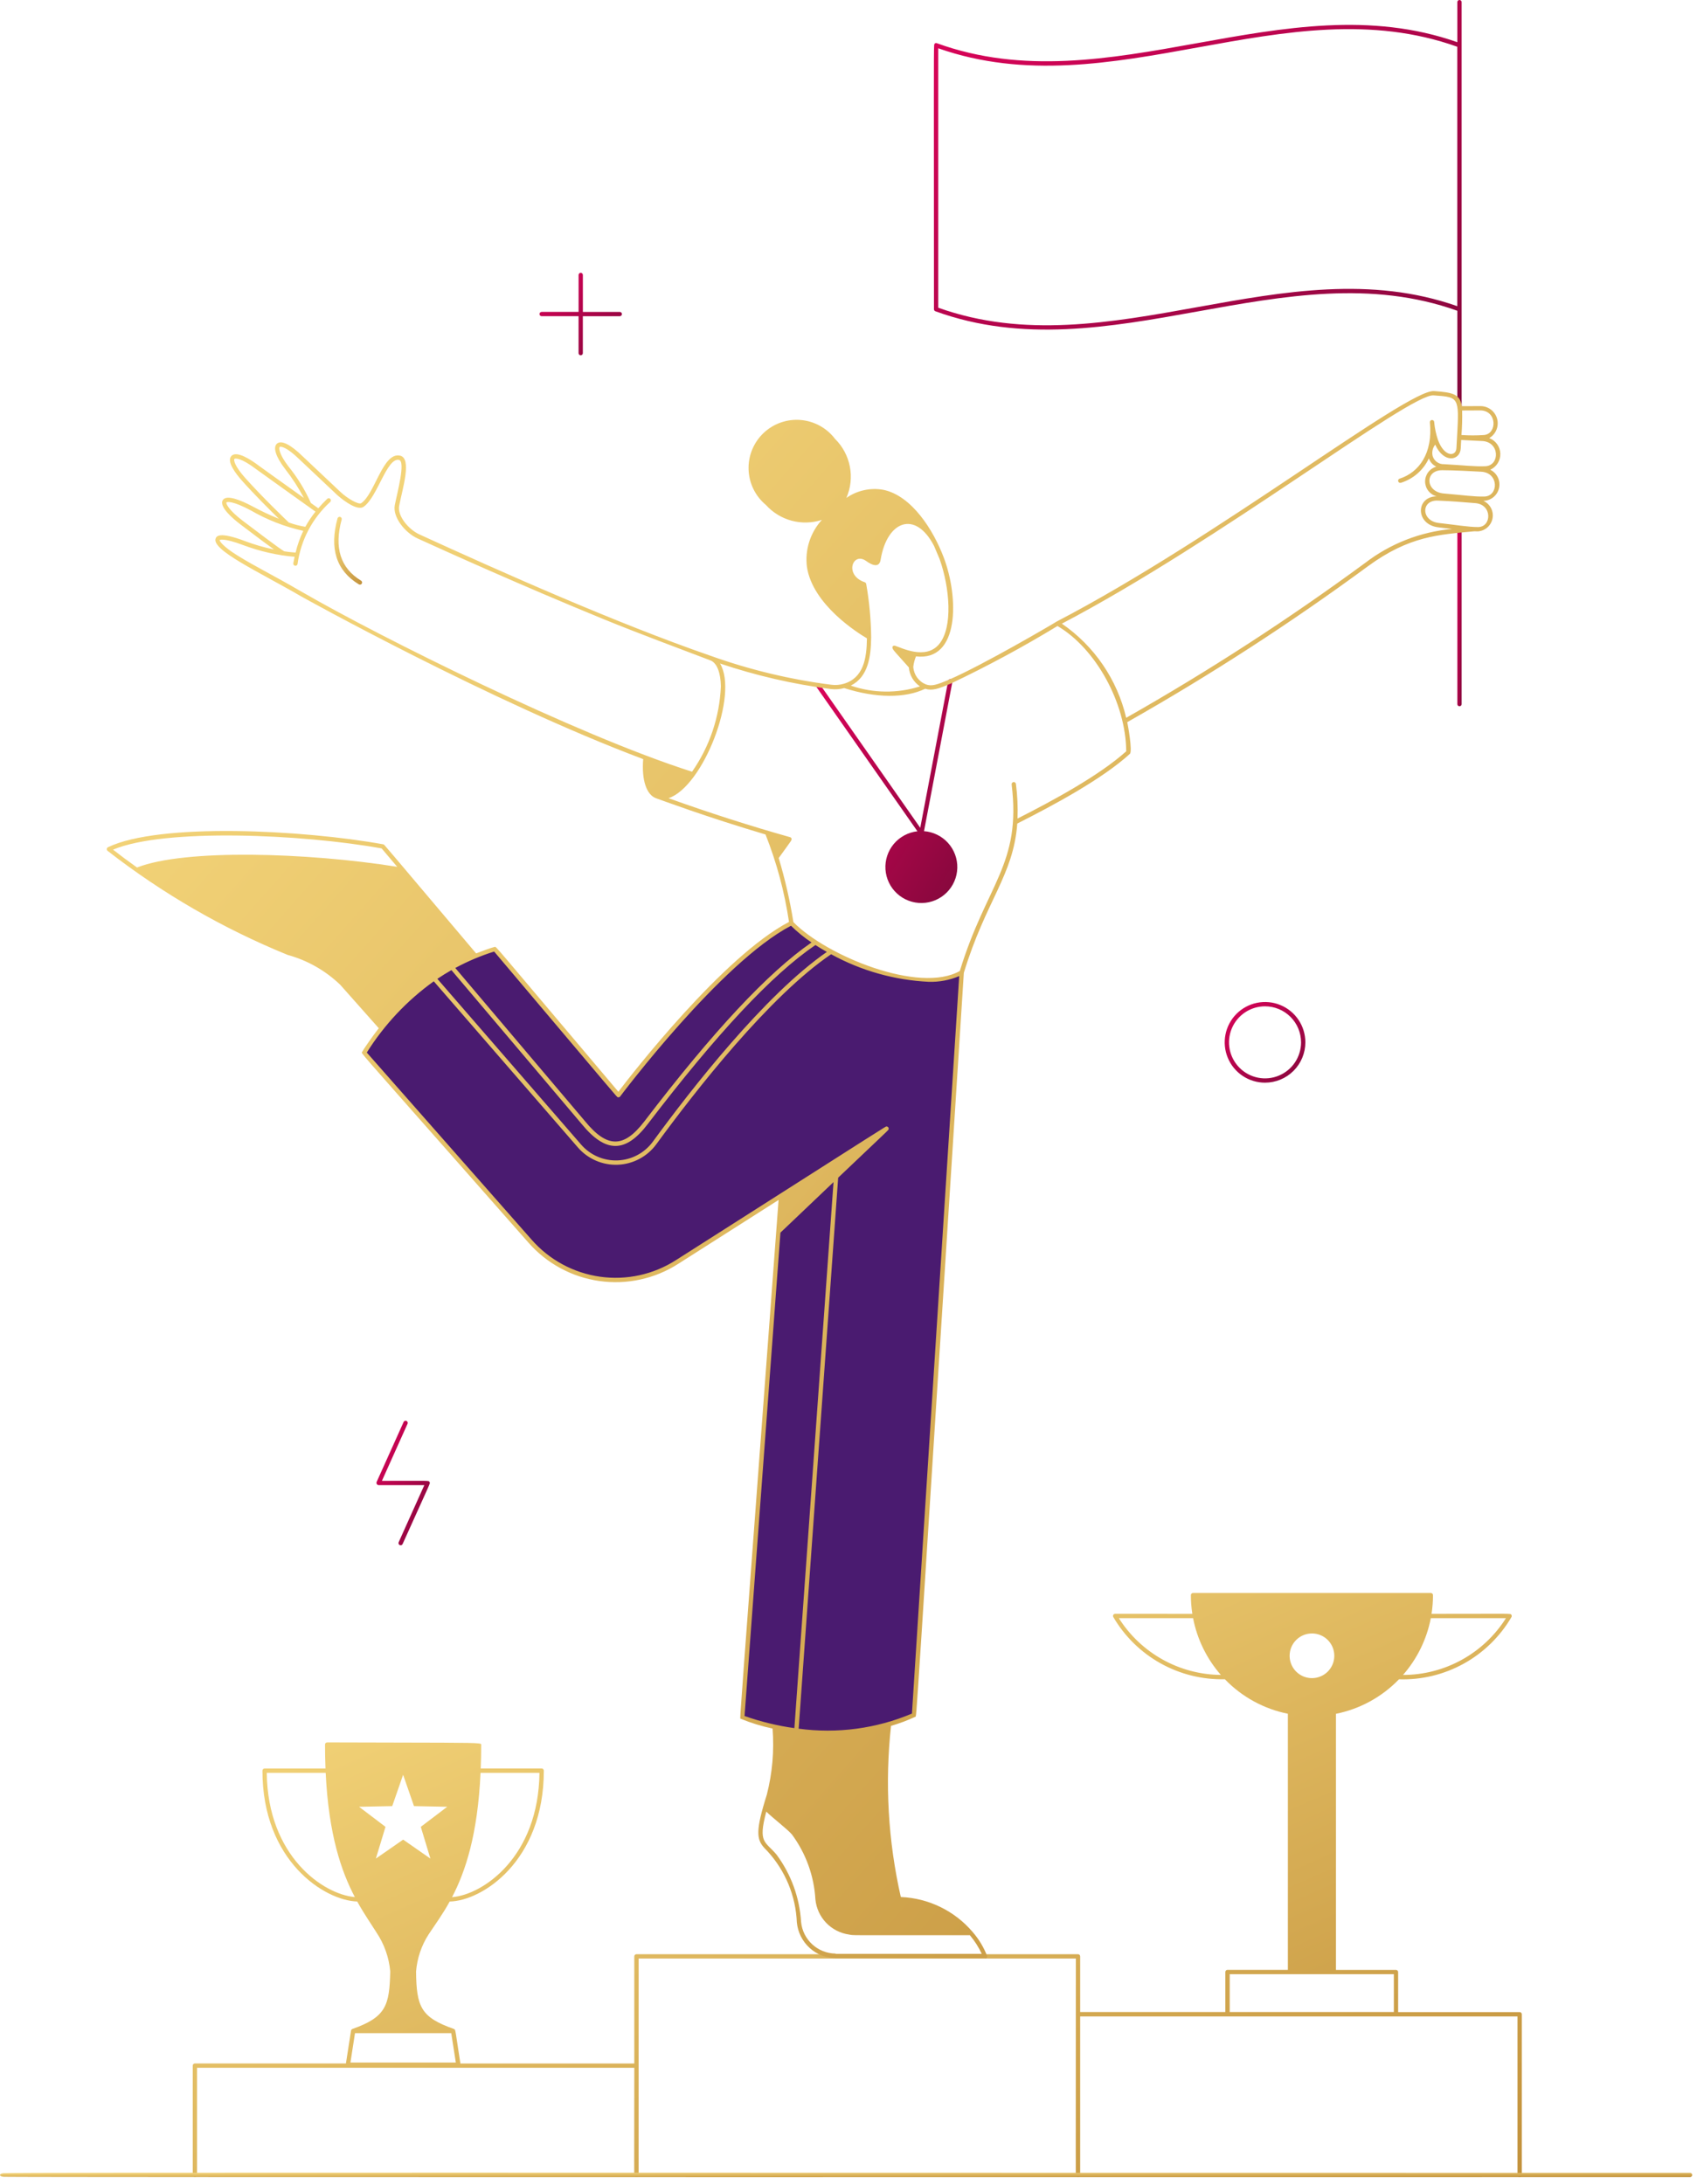
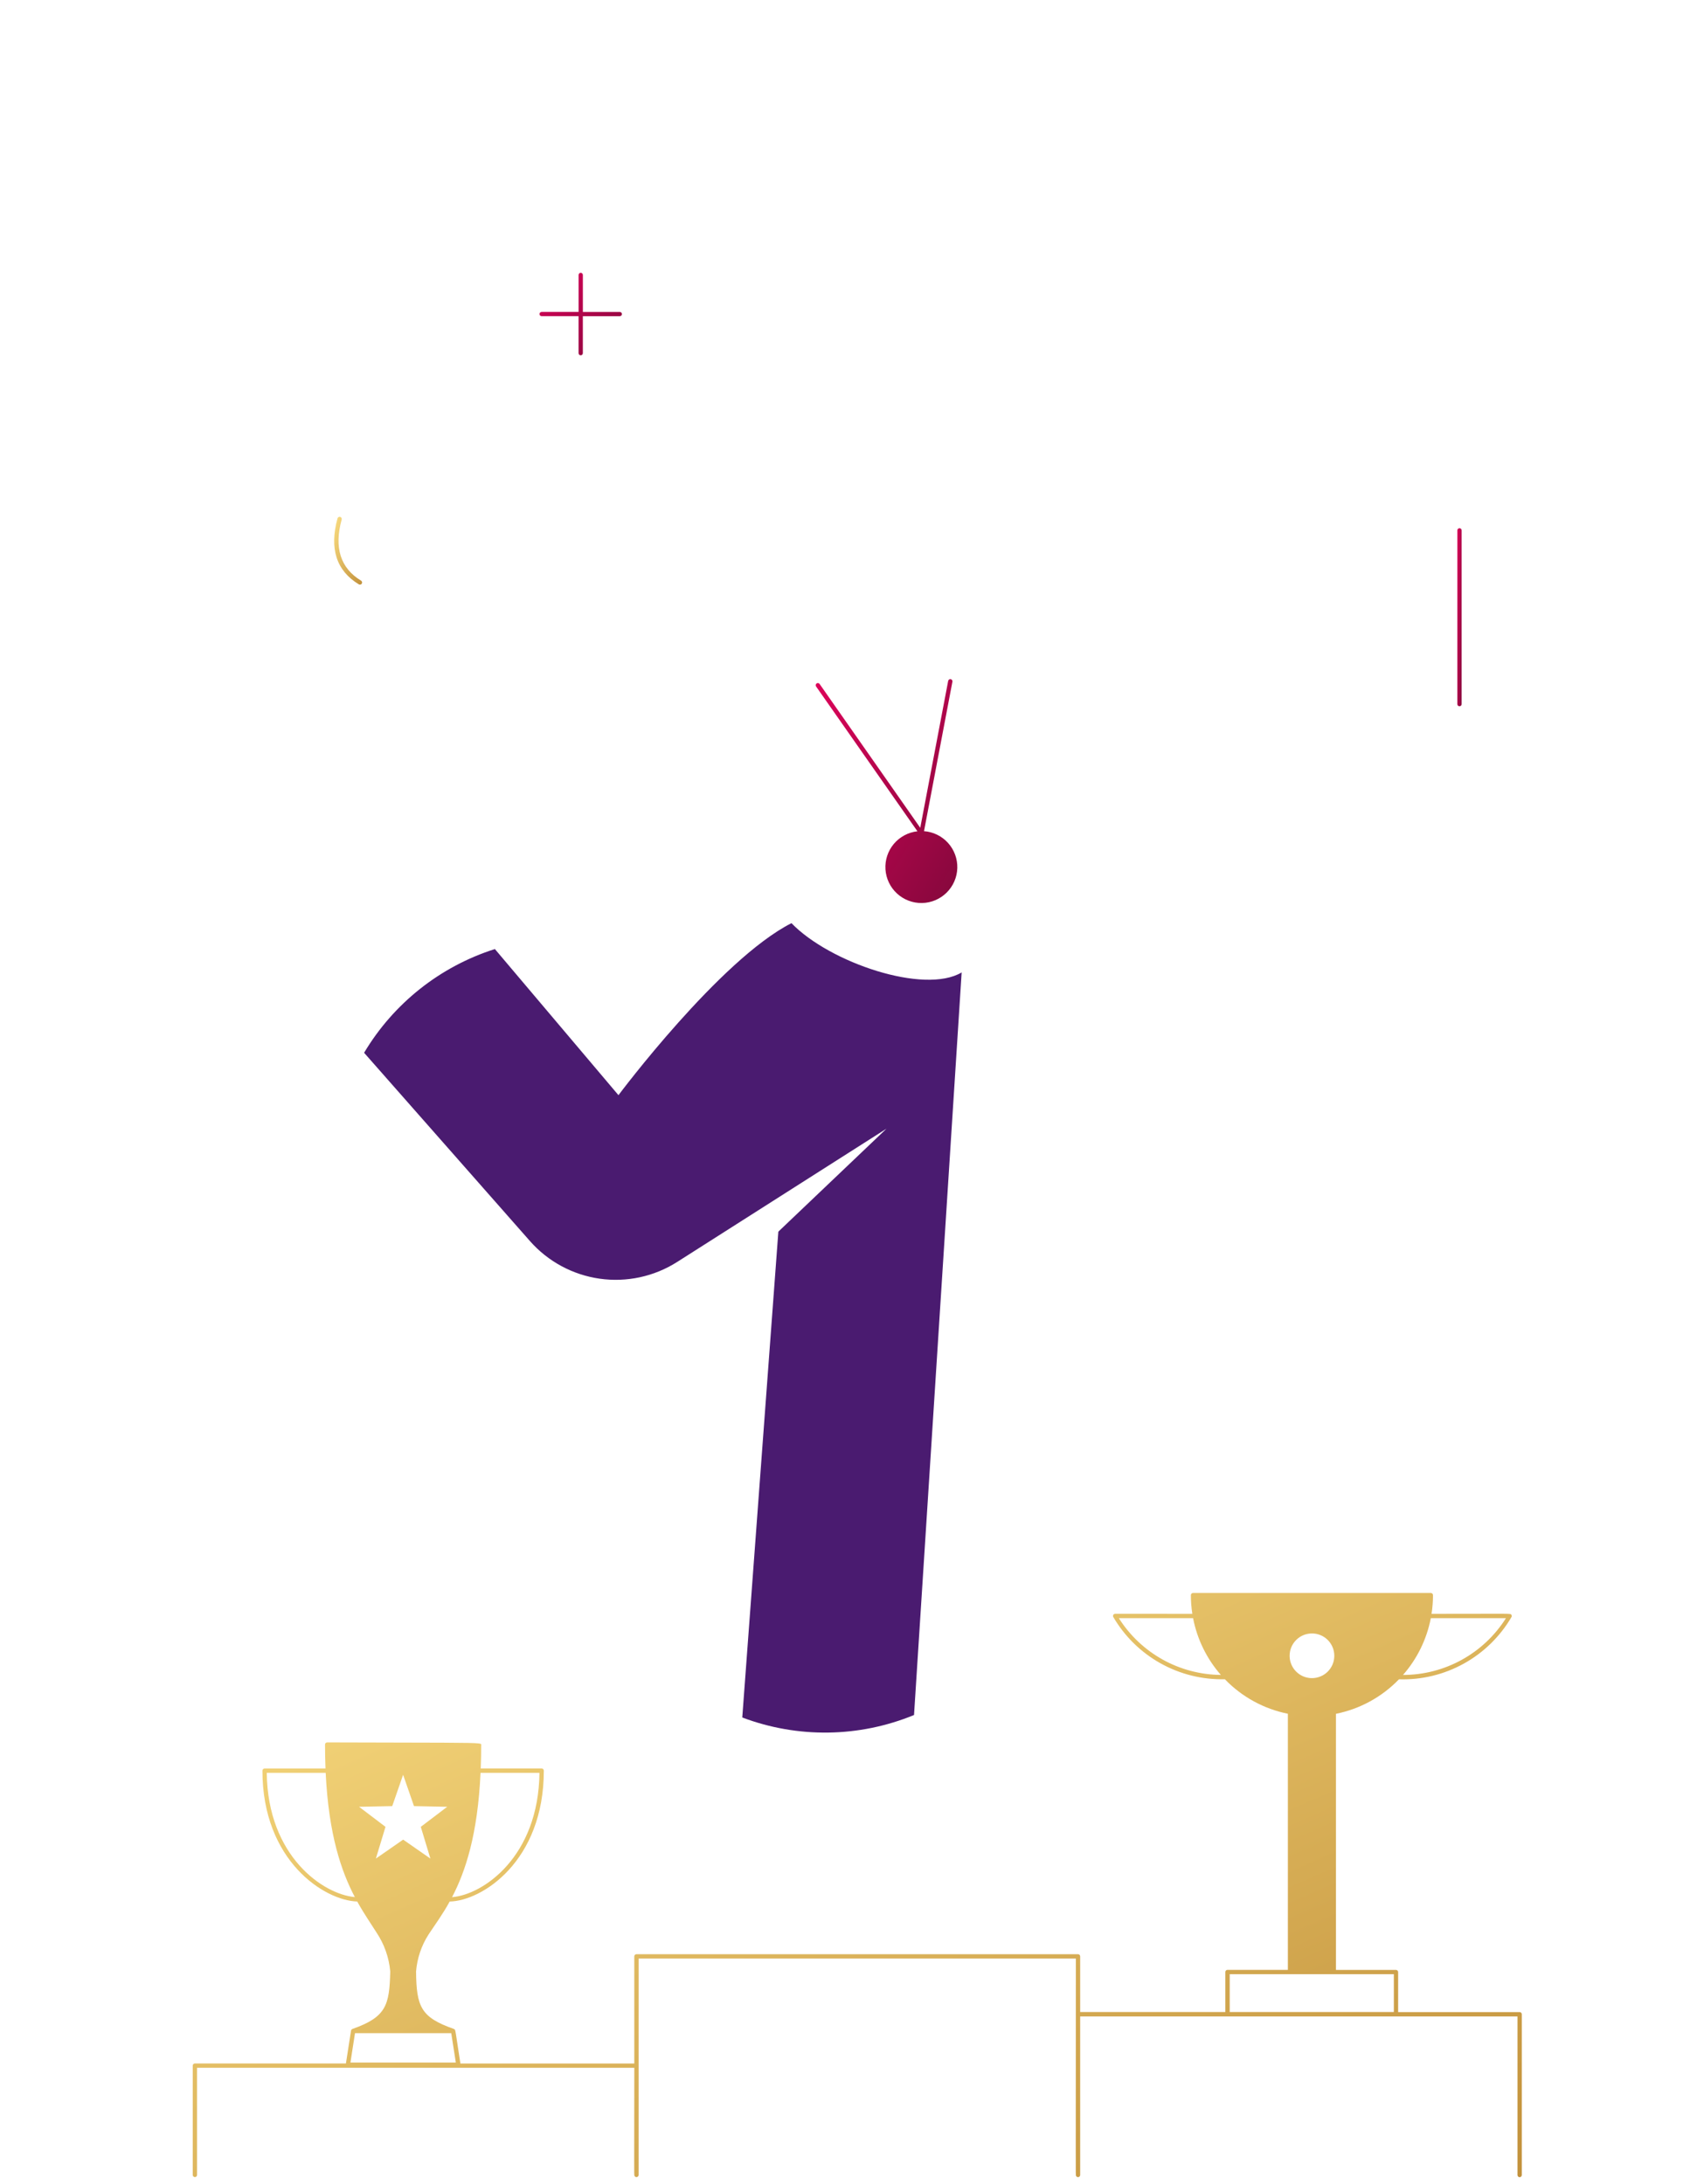
<svg xmlns="http://www.w3.org/2000/svg" width="237" height="305" viewBox="0 0 237 305" fill="none">
  <path d="M212.222 280.966H195.262V275.377C195.262 275.298 195.23 275.221 195.174 275.165C195.117 275.108 195.041 275.077 194.961 275.077H186.578V239.315C189.933 238.641 193.003 236.96 195.378 234.497C198.541 234.595 201.671 233.837 204.438 232.303C207.205 230.77 209.507 228.518 211.101 225.785L211.122 225.716C211.137 225.64 211.122 225.561 211.082 225.495C210.909 225.279 211.582 225.358 199.926 225.358C200.061 224.493 200.129 223.62 200.129 222.745C200.13 222.665 200.098 222.587 200.042 222.53C199.985 222.473 199.909 222.44 199.828 222.439H166.619C166.539 222.439 166.462 222.471 166.406 222.527C166.349 222.584 166.317 222.66 166.317 222.74C166.316 223.617 166.384 224.492 166.52 225.358C155.444 225.358 155.843 225.339 155.676 225.358C155.609 225.372 155.548 225.409 155.505 225.463C155.463 225.517 155.44 225.585 155.442 225.654V225.691C155.445 225.709 155.45 225.726 155.455 225.743L155.466 225.775C157.049 228.49 159.331 230.73 162.074 232.263C164.817 233.795 167.921 234.563 171.062 234.488C173.437 236.952 176.507 238.633 179.863 239.307V275.069H171.429C171.349 275.069 171.272 275.1 171.216 275.157C171.16 275.213 171.128 275.29 171.128 275.369V280.957H150.855V273.185C150.855 273.106 150.824 273.03 150.768 272.973C150.712 272.917 150.635 272.885 150.556 272.885H88.885C88.805 272.885 88.729 272.917 88.673 272.973C88.617 273.03 88.585 273.106 88.585 273.185V288.148H64.298C63.828 285.143 63.693 284.059 63.597 283.64C63.536 283.375 63.493 283.378 63.388 283.32C58.789 281.706 58.157 280.242 58.107 275.294C58.257 273.445 58.862 271.662 59.867 270.104C60.8 268.704 61.797 267.348 62.805 265.527C67.311 265.443 75.95 259.91 75.948 247.25C75.948 247.17 75.916 247.094 75.86 247.037C75.804 246.981 75.727 246.949 75.647 246.949H67.138C67.181 245.874 67.201 244.869 67.201 243.731C67.186 243.594 67.314 243.507 66.853 243.451C65.799 243.322 61.66 243.351 45.693 243.306C45.613 243.306 45.536 243.337 45.48 243.394C45.423 243.45 45.392 243.527 45.392 243.607C45.392 244.714 45.416 245.847 45.459 246.954H36.951C36.872 246.954 36.795 246.986 36.739 247.042C36.682 247.098 36.651 247.175 36.651 247.255C36.651 259.852 45.312 265.39 49.889 265.526C50.829 267.222 51.741 268.518 52.557 269.816C53.657 271.447 54.325 273.33 54.501 275.289C54.389 279.992 53.955 281.655 49.237 283.314C49.182 283.33 49.133 283.361 49.095 283.404C49.057 283.447 49.032 283.5 49.024 283.557L48.312 288.14H27.22C27.14 288.14 27.064 288.171 27.007 288.228C26.951 288.284 26.919 288.361 26.919 288.44V303.705C26.919 303.785 26.951 303.861 27.007 303.918C27.064 303.974 27.14 304.006 27.22 304.006C27.299 304.006 27.376 303.974 27.433 303.918C27.489 303.861 27.521 303.785 27.521 303.705V288.741H88.587C88.587 303.027 88.542 303.657 88.609 303.82C88.636 303.885 88.684 303.938 88.745 303.971C88.807 304.004 88.878 304.015 88.947 304.001C89.015 303.988 89.077 303.951 89.121 303.897C89.165 303.843 89.189 303.775 89.189 303.705V273.486H150.253C150.253 304.089 150.209 303.667 150.276 303.828L150.305 303.879C150.34 303.932 150.392 303.973 150.452 303.994C150.512 304.016 150.577 304.018 150.638 304.001C150.7 303.983 150.754 303.946 150.793 303.895C150.832 303.845 150.853 303.783 150.855 303.719V281.575H211.93V303.719C211.93 303.799 211.961 303.876 212.018 303.932C212.074 303.989 212.151 304.02 212.23 304.02C212.31 304.02 212.387 303.989 212.443 303.932C212.499 303.876 212.531 303.799 212.531 303.719V281.267C212.531 281.227 212.523 281.187 212.508 281.15C212.492 281.113 212.469 281.08 212.44 281.052C212.411 281.024 212.377 281.002 212.34 280.987C212.303 280.972 212.263 280.965 212.222 280.966ZM199.825 225.961H210.318C208.785 228.388 206.663 230.387 204.15 231.773C201.637 233.16 198.814 233.887 195.943 233.889C197.917 231.637 199.256 228.901 199.825 225.961ZM156.257 225.961H166.624C167.194 228.899 168.532 231.633 170.502 233.885C167.655 233.86 164.859 233.121 162.37 231.737C159.882 230.353 157.78 228.367 156.257 225.961ZM183.224 228.092C183.842 228.092 184.445 228.275 184.958 228.618C185.472 228.96 185.872 229.448 186.108 230.018C186.345 230.588 186.407 231.215 186.286 231.821C186.166 232.426 185.869 232.982 185.432 233.419C184.996 233.855 184.44 234.152 183.834 234.273C183.229 234.393 182.601 234.331 182.031 234.095C181.461 233.858 180.974 233.458 180.631 232.945C180.288 232.432 180.106 231.828 180.106 231.211C180.106 230.384 180.435 229.591 181.02 229.006C181.604 228.421 182.397 228.093 183.224 228.092ZM67.111 247.559H75.34C75.21 259.279 67.476 264.577 63.133 264.918C64.993 261.354 66.714 256.225 67.111 247.559ZM37.255 247.559H45.484C45.902 256.247 47.686 261.345 49.555 264.907C45.145 264.526 37.388 259.225 37.255 247.564V247.559ZM52.494 259.53L53.837 255.098L50.147 252.298L54.778 252.204L56.298 247.829L57.818 252.204L62.458 252.298L58.767 255.098L60.108 259.53L56.304 256.884L52.494 259.53ZM48.939 288.018L49.579 283.906H63.02L63.66 288.018H48.939ZM171.739 275.673H194.662V280.954H171.739V275.673Z" fill="url(#paint0_linear_435_438)" />
-   <path d="M236.031 303.412C87.433 303.412 2.705 303.329 0.518 303.463C-0.17 303.505 -0.185 303.926 0.547 303.967C2.025 304.052 189.26 304.012 236.031 304.012C236.111 304.012 236.187 303.981 236.243 303.924C236.3 303.868 236.331 303.792 236.331 303.712C236.331 303.633 236.3 303.556 236.243 303.5C236.187 303.444 236.111 303.412 236.031 303.412Z" fill="url(#paint1_linear_435_438)" />
-   <path d="M204.129 0.301C204.129 0.221 204.097 0.145 204.041 0.088C203.984 0.032 203.908 0 203.828 0C203.748 0 203.672 0.032 203.615 0.088C203.559 0.145 203.527 0.221 203.527 0.301V5.891C179.307 -2.613 154.852 14.753 130.838 6.034C130.648 5.967 130.478 6.055 130.462 6.325C130.393 7.408 130.435 13.136 130.435 43.181C130.435 43.243 130.454 43.303 130.489 43.354C130.525 43.405 130.575 43.443 130.633 43.464C154.905 52.279 179.454 34.795 203.527 43.394V56.674C203.527 56.754 203.559 56.831 203.615 56.887C203.672 56.943 203.748 56.975 203.828 56.975C203.908 56.975 203.984 56.943 204.041 56.887C204.097 56.831 204.129 56.754 204.129 56.674C204.129 51.999 204.131 44.488 204.129 0.301ZM131.036 42.97V6.744C155.297 15.26 179.48 -2.056 203.519 6.528V42.754C179.362 34.272 154.997 51.529 131.036 42.97Z" fill="url(#paint2_linear_435_438)" />
  <path d="M203.527 98.321V74.062C203.527 73.982 203.559 73.906 203.615 73.85C203.672 73.793 203.748 73.761 203.828 73.761C203.908 73.761 203.984 73.793 204.041 73.85C204.097 73.906 204.129 73.982 204.129 74.062V98.321C204.129 98.4 204.097 98.477 204.041 98.533C203.984 98.59 203.908 98.622 203.828 98.622C203.748 98.622 203.672 98.59 203.615 98.533C203.559 98.477 203.527 98.4 203.527 98.321Z" fill="url(#paint3_linear_435_438)" />
  <path d="M134.303 135.789L127.651 239.483C119.988 242.634 111.415 242.757 103.665 239.829L108.703 171.986L123.806 157.608L94.573 176.217C91.359 178.262 87.52 179.091 83.749 178.555C79.977 178.019 76.521 176.153 74.004 173.293L50.85 147.008C54.963 140.11 61.461 134.958 69.114 132.525L86.373 152.929C86.373 152.929 100.53 133.988 110.534 128.909C115.891 134.449 129.104 138.892 134.303 135.789Z" fill="#4A1B70" />
  <path d="M129.046 116.065L133.013 95.191C133.028 95.112 133.011 95.031 132.966 94.965C132.921 94.899 132.852 94.853 132.774 94.838C132.695 94.823 132.614 94.84 132.548 94.885C132.481 94.93 132.436 94.999 132.421 95.077L128.521 115.595L114.454 95.493C114.405 95.434 114.337 95.395 114.261 95.385C114.185 95.374 114.108 95.392 114.046 95.436C113.983 95.48 113.939 95.546 113.923 95.621C113.907 95.695 113.92 95.773 113.959 95.839L128.128 116.081C126.843 116.222 125.662 116.852 124.83 117.841C123.999 118.83 123.58 120.102 123.662 121.392C123.743 122.681 124.319 123.89 125.269 124.766C126.218 125.642 127.469 126.119 128.762 126.096C130.054 126.074 131.287 125.554 132.206 124.645C133.125 123.736 133.658 122.508 133.695 121.217C133.731 119.925 133.269 118.669 132.403 117.709C131.537 116.75 130.335 116.161 129.046 116.065Z" fill="url(#paint4_linear_435_438)" />
-   <path d="M176.674 151.184C175.56 151.184 174.471 150.854 173.544 150.235C172.618 149.617 171.896 148.737 171.469 147.708C171.043 146.679 170.931 145.546 171.148 144.454C171.365 143.361 171.902 142.357 172.689 141.569C173.477 140.782 174.48 140.245 175.573 140.028C176.665 139.81 177.798 139.922 178.827 140.348C179.857 140.774 180.736 141.496 181.355 142.422C181.974 143.348 182.304 144.437 182.304 145.551C182.303 147.044 181.709 148.476 180.654 149.532C179.598 150.587 178.167 151.182 176.674 151.184ZM176.674 140.522C175.679 140.522 174.706 140.817 173.878 141.37C173.051 141.922 172.406 142.708 172.025 143.627C171.644 144.546 171.544 145.558 171.738 146.534C171.932 147.51 172.411 148.407 173.115 149.11C173.819 149.814 174.715 150.293 175.691 150.487C176.667 150.681 177.679 150.581 178.598 150.2C179.517 149.819 180.303 149.174 180.856 148.347C181.408 147.519 181.703 146.547 181.703 145.551C181.701 144.218 181.171 142.94 180.228 141.997C179.285 141.054 178.007 140.524 176.674 140.522Z" fill="url(#paint5_linear_435_438)" />
  <path d="M86.558 43.557H81.403V38.397C81.403 38.317 81.371 38.241 81.315 38.185C81.259 38.129 81.183 38.097 81.103 38.097C81.024 38.097 80.948 38.129 80.892 38.185C80.836 38.241 80.804 38.317 80.804 38.397V43.554H75.644C75.565 43.554 75.489 43.585 75.432 43.641C75.376 43.697 75.345 43.774 75.345 43.853C75.345 43.932 75.376 44.008 75.432 44.065C75.489 44.121 75.565 44.152 75.644 44.152H80.801V49.312C80.801 49.392 80.832 49.468 80.889 49.524C80.945 49.58 81.021 49.612 81.1 49.612C81.18 49.612 81.256 49.58 81.312 49.524C81.368 49.468 81.399 49.392 81.399 49.312V44.155H86.56C86.639 44.155 86.715 44.123 86.771 44.067C86.827 44.011 86.858 43.935 86.858 43.855C86.858 43.776 86.826 43.7 86.77 43.644C86.713 43.588 86.637 43.557 86.558 43.557Z" fill="url(#paint6_linear_435_438)" />
-   <path d="M55.678 215.353L59.26 207.383H52.872C52.822 207.379 52.773 207.364 52.729 207.338C52.686 207.311 52.65 207.275 52.623 207.232C52.596 207.19 52.58 207.141 52.576 207.091C52.572 207.04 52.579 206.99 52.598 206.943L56.368 198.566C56.401 198.494 56.462 198.438 56.536 198.41C56.61 198.382 56.692 198.385 56.765 198.418C56.837 198.45 56.894 198.51 56.922 198.584C56.951 198.658 56.949 198.74 56.917 198.813L53.338 206.783C60.277 206.783 59.836 206.717 59.976 206.943C60.117 207.168 60.317 206.514 56.227 215.607C56.194 215.68 56.132 215.736 56.057 215.764C55.982 215.791 55.898 215.788 55.826 215.754C55.753 215.721 55.697 215.659 55.669 215.584C55.641 215.509 55.645 215.425 55.678 215.353Z" fill="url(#paint7_linear_435_438)" />
-   <path d="M15.024 118.81C22.701 124.785 31.164 129.675 40.174 133.343C42.933 134.1 45.458 135.535 47.52 137.517L52.899 143.579C52.024 144.699 50.741 146.555 50.573 146.889C50.546 146.961 50.446 146.915 50.64 147.179C51.266 148.028 54.925 152.08 73.777 173.493C76.332 176.422 79.856 178.334 83.704 178.88C87.552 179.427 91.468 178.571 94.738 176.469L108.734 167.56C103.119 243.111 103.311 239.816 103.415 239.995C104.864 240.589 106.363 241.05 107.895 241.374C108.136 244.472 107.865 247.589 107.095 250.599C106.895 251.223 106.729 251.789 106.585 252.295C105.385 256.503 105.908 257.239 107.175 258.492C109.676 261.218 111.132 264.74 111.286 268.436C111.414 269.8 112.045 271.067 113.055 271.992C114.065 272.917 115.383 273.434 116.753 273.441H137.575C137.594 273.441 137.616 273.483 137.635 273.48L137.69 273.462L137.744 273.435C137.785 273.407 137.818 273.369 137.841 273.325C137.865 273.281 137.877 273.232 137.877 273.182C137.401 271.93 136.706 270.772 135.823 269.764C134.578 268.307 133.046 267.123 131.322 266.285C129.599 265.448 127.721 264.975 125.806 264.897C124.029 257.063 123.566 248.989 124.437 241.003C125.597 240.662 126.73 240.237 127.829 239.731C128.04 239.571 127.653 244.274 134.608 135.844C137.675 125.763 141.535 122.253 142.071 114.998C146.973 112.523 153.863 108.848 157.804 105.265C158.175 104.857 157.526 101.265 157.431 100.839C169.052 94.256 180.272 86.99 191.033 79.078C196.822 74.835 200.937 74.664 205.891 74.189C206.064 74.189 206.233 74.2 206.401 74.2C206.898 74.166 207.369 73.968 207.739 73.637C208.11 73.305 208.359 72.859 208.447 72.369C208.536 71.88 208.457 71.375 208.226 70.935C207.994 70.495 207.621 70.145 207.168 69.94C207.681 69.929 208.176 69.746 208.572 69.42C208.969 69.094 209.245 68.645 209.355 68.144C209.466 67.642 209.405 67.119 209.183 66.656C208.96 66.194 208.589 65.819 208.128 65.593C208.559 65.398 208.923 65.08 209.173 64.678C209.423 64.276 209.548 63.81 209.533 63.337C209.517 62.864 209.362 62.406 209.086 62.022C208.81 61.637 208.427 61.343 207.984 61.177C208.44 60.909 208.795 60.497 208.993 60.006C209.191 59.515 209.222 58.973 209.079 58.463C208.937 57.953 208.63 57.505 208.207 57.187C207.783 56.87 207.267 56.701 206.737 56.708C206.737 56.708 204.784 56.708 204.153 56.719C203.901 55.055 202.95 54.799 200.268 54.609C196.476 54.388 170.027 75.113 147.559 86.799C147.079 87.119 137.271 92.86 132.605 94.877C130.782 95.663 130.09 95.857 129.307 95.57C128.809 95.368 128.379 95.027 128.067 94.589C127.756 94.151 127.575 93.633 127.547 93.097C127.61 92.602 127.736 92.118 127.923 91.656C134.011 92.385 133.927 83.442 131.797 77.838C130.357 74.028 127.347 69.227 123.372 68.398C122.479 68.236 121.563 68.253 120.676 68.447C119.789 68.641 118.949 69.008 118.204 69.528C118.805 68.153 118.974 66.628 118.69 65.155C118.406 63.682 117.681 62.33 116.612 61.278C116.039 60.523 115.313 59.899 114.482 59.445C113.65 58.991 112.732 58.718 111.788 58.643C110.844 58.569 109.894 58.695 109.002 59.014C108.11 59.332 107.295 59.836 106.611 60.491C105.927 61.146 105.39 61.939 105.034 62.817C104.677 63.695 104.511 64.638 104.545 65.585C104.579 66.531 104.813 67.46 105.231 68.31C105.649 69.16 106.243 69.912 106.972 70.516C107.934 71.581 109.183 72.344 110.57 72.713C111.956 73.082 113.42 73.041 114.783 72.597C113.981 73.473 113.378 74.514 113.017 75.647C112.656 76.78 112.546 77.977 112.694 79.157C113.481 84.437 119.793 88.384 121.075 89.138C121.04 91.965 120.595 94.674 117.836 95.484C117.277 95.647 116.69 95.694 116.111 95.621C110.357 94.886 104.699 93.528 99.237 91.573C86.133 87.047 69.922 79.822 58.547 74.613C57.067 73.934 55.477 72.035 55.743 70.646C56.202 68.262 57.587 63.959 55.84 63.617C53.459 63.148 52.366 68.955 50.451 70.26C50.08 70.513 48.517 69.604 47.571 68.718C47.571 68.718 42.574 64.017 42.281 63.73C40.56 62.05 39.279 61.42 38.675 61.956C38.094 62.473 38.515 63.786 39.809 65.476C40.803 66.748 41.683 68.106 42.438 69.532C40.038 67.822 36.532 65.321 36.212 65.078C35.073 64.21 33.052 62.874 32.313 63.675C31.607 64.438 32.942 66.167 33.801 67.131C35.534 69.073 37.691 71.217 38.947 72.441C37.701 71.937 36.483 71.365 35.299 70.729C33.682 69.867 31.646 69.011 31.119 69.832C30.526 70.76 32.625 72.501 33.554 73.208C35.955 75.035 37.395 76.105 38.262 76.728C36.891 76.448 35.545 76.059 34.236 75.566C30.607 74.19 30.257 74.899 30.142 75.133C29.341 76.752 36.265 79.901 42.102 83.302C42.337 83.439 68.489 97.978 89.826 106.003C89.59 108.931 90.286 111.02 91.662 111.481C92.434 111.745 98.531 114.041 106.914 116.528C108.471 120.458 109.57 124.555 110.19 128.736C100.954 133.58 88.216 150.012 86.36 152.448C68.186 130.96 69.364 132.22 69.084 132.226C68.638 132.319 67.047 132.911 66.495 133.133C53.014 117.208 53.717 117.974 53.557 117.912L53.517 117.901C42.369 115.873 22.263 114.849 15.082 118.304C15.036 118.326 14.996 118.359 14.966 118.4C14.937 118.442 14.918 118.49 14.912 118.541C14.906 118.591 14.914 118.643 14.933 118.69C14.953 118.737 14.984 118.778 15.024 118.81ZM63.047 135.465L81.241 156.961C84.625 161.094 87.4 160.984 90.466 156.961C100.173 144.254 107.834 136.074 113.879 131.964C114.372 132.284 114.999 132.658 115.479 132.924C106.78 138.95 96.554 152.06 91.182 159.413C90.614 160.191 89.877 160.831 89.027 161.286C88.177 161.74 87.236 161.997 86.273 162.037C85.31 162.077 84.35 161.9 83.465 161.518C82.58 161.137 81.793 160.56 81.161 159.832L61.08 136.684C61.722 136.252 62.378 135.845 63.047 135.465ZM103.981 239.621L108.994 172.125L116.409 165.066L110.942 241.314C108.571 240.984 106.239 240.417 103.981 239.621ZM137.111 272.84H116.748C116.723 272.84 116.7 272.792 116.678 272.795C115.474 272.779 114.319 272.319 113.433 271.504C112.547 270.689 111.993 269.575 111.878 268.377C111.67 264.977 110.479 261.71 108.449 258.975C106.882 257.093 105.829 257.42 107.018 252.97C107.861 253.815 110.012 255.463 110.59 256.153C112.546 258.795 113.689 261.951 113.878 265.233C113.997 266.457 114.524 267.605 115.374 268.494C116.224 269.383 117.347 269.961 118.564 270.136C119.464 270.267 117.239 270.228 135.447 270.228C136.117 271.02 136.677 271.898 137.111 272.84ZM127.361 239.282C122.371 241.387 116.908 242.116 111.54 241.392L117.057 164.45C122.678 159.098 123.937 157.944 124.053 157.782C124.086 157.737 124.106 157.683 124.111 157.627C124.115 157.571 124.104 157.515 124.078 157.465C124.052 157.415 124.013 157.373 123.965 157.344C123.916 157.316 123.861 157.301 123.805 157.302C123.645 157.302 124.912 156.544 94.411 175.957C91.263 177.98 87.492 178.803 83.787 178.277C80.081 177.751 76.689 175.91 74.228 173.09L51.226 146.979C53.669 143.086 56.846 139.706 60.581 137.028L80.707 160.229C81.397 161.025 82.259 161.656 83.227 162.074C84.194 162.491 85.244 162.686 86.297 162.642C87.351 162.598 88.38 162.317 89.31 161.82C90.24 161.323 91.046 160.623 91.667 159.771C97.069 152.377 107.394 139.142 116.073 133.25C120.268 135.553 124.932 136.87 129.712 137.1C131.17 137.142 132.619 136.869 133.962 136.3L127.361 239.282ZM206.424 73.598C205.069 73.598 203.48 73.313 200.953 73.032C198.427 72.75 198.441 69.771 200.832 69.904C202.809 69.985 204.139 70.104 206.046 70.259C208.434 70.451 208.337 73.592 206.424 73.598ZM207.321 69.336C205.902 69.38 204.381 69.14 201.652 68.913C199.062 68.7 198.932 65.659 201.42 65.659C203.057 65.659 205.67 65.809 206.861 65.87C209.358 66.001 209.302 69.273 207.321 69.336ZM204.198 57.321C204.805 57.313 206.725 57.309 206.725 57.309C209.08 57.309 209.125 60.575 207.256 60.746C206.207 60.817 205.154 60.817 204.105 60.746C204.195 59.607 204.226 58.463 204.198 57.321ZM204.067 61.438C204.489 61.455 206.361 61.567 206.933 61.582C209.48 61.65 209.493 64.991 207.472 65.102C206.086 65.18 204.299 64.966 201.702 64.819C201.349 64.838 200.999 64.74 200.708 64.54C200.416 64.339 200.199 64.048 200.091 63.711C200.017 63.432 200.011 63.14 200.071 62.858C200.132 62.577 200.258 62.313 200.44 62.089C201.646 64.775 203.912 64.329 204.003 62.617L204.067 61.438ZM200.214 55.209C204.054 55.477 203.787 55.42 203.401 62.59C203.337 63.783 201.71 63.85 200.83 61.45C200.55 60.629 200.37 59.776 200.292 58.911C200.283 58.833 200.243 58.762 200.182 58.712C200.12 58.663 200.042 58.64 199.963 58.648C199.885 58.656 199.813 58.694 199.763 58.755C199.712 58.816 199.688 58.894 199.694 58.972C200.134 63.292 198.167 65.982 195.465 66.841C195.389 66.865 195.325 66.919 195.289 66.99C195.252 67.061 195.245 67.144 195.27 67.22C195.294 67.296 195.348 67.36 195.419 67.396C195.49 67.433 195.573 67.44 195.649 67.415C196.501 67.151 197.289 66.712 197.961 66.125C198.634 65.538 199.176 64.817 199.553 64.009C199.64 64.261 199.777 64.494 199.956 64.692C200.134 64.891 200.351 65.051 200.593 65.164C200.139 65.291 199.739 65.565 199.457 65.942C199.174 66.32 199.023 66.78 199.028 67.252C199.033 67.724 199.194 68.18 199.485 68.552C199.776 68.923 200.181 69.188 200.638 69.305C197.659 69.368 197.679 73.278 200.888 73.635C201.603 73.715 202.232 73.795 202.796 73.865C198.386 74.26 194.179 75.901 190.666 78.598C179.972 86.46 168.825 93.684 157.281 100.234C156.028 94.887 152.826 90.2 148.3 87.088C170.405 75.494 196.91 54.925 200.214 55.209ZM121.662 88.97C121.637 86.479 121.406 83.994 120.971 81.541C120.962 81.487 120.939 81.436 120.903 81.394C120.868 81.352 120.821 81.32 120.769 81.302C117.871 80.333 119.065 77.019 120.942 78.32C121.902 79.021 122.835 79.288 122.995 78.11C123.91 72.683 127.864 71.23 130.448 76.235L131.221 78.058C132.646 82.067 133.109 87.596 131.158 89.944C129.27 92.22 125.849 90.424 124.979 90.164C124.747 90.125 124.405 90.296 124.833 90.837C125.141 91.226 125.793 91.901 126.929 93.199C126.973 93.729 127.136 94.242 127.405 94.7C127.674 95.159 128.043 95.551 128.485 95.847C125.335 96.85 121.947 96.813 118.82 95.74C121.272 94.513 121.638 91.658 121.662 88.97ZM34.234 66.729C32.786 65.105 32.602 64.233 32.74 64.084C32.841 63.974 33.662 63.903 35.833 65.556C36.199 65.835 43.897 71.329 44.062 71.444C43.528 72.107 43.053 72.816 42.643 73.561C41.857 73.435 41.084 73.234 40.336 72.963C39.894 72.539 36.651 69.436 34.234 66.729ZM33.914 72.731C31.918 71.214 31.532 70.304 31.623 70.16C31.69 70.054 32.503 69.924 35.012 71.264C37.298 72.591 39.775 73.557 42.356 74.128C41.894 75.097 41.534 76.113 41.284 77.158C40.55 77.112 40.2 77.053 39.697 76.987C39.151 76.705 35.227 73.725 33.918 72.731H33.914ZM42.395 82.787C37.723 80.067 35.782 79.197 33.13 77.549C31.022 76.233 30.657 75.518 30.666 75.414C30.666 75.414 31.146 75.048 34.014 76.136C36.306 76.995 38.704 77.538 41.142 77.752C41.078 78.048 41.019 78.348 40.964 78.651C40.95 78.73 40.968 78.811 41.013 78.876C41.059 78.942 41.128 78.987 41.207 79.001C41.285 79.015 41.366 78.997 41.432 78.952C41.497 78.906 41.542 78.837 41.556 78.758C42.012 75.422 43.627 72.353 46.12 70.089C46.177 70.034 46.21 69.957 46.211 69.878C46.212 69.798 46.182 69.721 46.126 69.664C46.071 69.606 45.995 69.573 45.915 69.572C45.835 69.571 45.758 69.602 45.701 69.657C45.24 70.102 44.825 70.54 44.451 70.977L43.417 70.235C42.597 68.398 41.54 66.677 40.273 65.115C38.958 63.401 38.924 62.535 39.06 62.414C39.171 62.318 39.963 62.332 41.846 64.174C42.142 64.465 47.144 69.169 47.144 69.169C47.169 69.193 49.726 71.489 50.776 70.769C52.714 69.444 54.019 63.889 55.709 64.219C56.683 64.406 55.472 68.804 55.136 70.544C54.816 72.221 56.576 74.384 58.287 75.174C62.146 76.934 72.753 81.734 84.219 86.427C89.189 88.464 94.533 90.428 99.207 92.213C100.117 92.561 100.647 93.904 100.676 95.841C100.496 100.117 99.1 104.253 96.651 107.763C80.358 102.57 52.914 88.863 42.404 82.787H42.395ZM108.751 119.816C109.772 118.387 110.242 117.776 110.439 117.469C110.636 117.161 110.551 116.989 110.358 116.907C104.684 115.307 98.963 113.47 93.367 111.459C98.184 109.859 103.202 97.004 100.557 92.652C105.583 94.342 110.762 95.536 116.02 96.217C116.65 96.295 117.289 96.25 117.902 96.084C122.305 97.492 126.413 97.524 129.213 96.177C130.189 96.497 131.09 96.177 132.832 95.431C137.918 93.016 142.876 90.341 147.687 87.416C153.049 90.557 157.235 98.178 157.287 104.911C153.468 108.342 146.909 111.867 142.104 114.302C142.165 112.688 142.091 111.072 141.882 109.47C141.877 109.431 141.865 109.393 141.845 109.358C141.826 109.324 141.8 109.294 141.768 109.269C141.737 109.245 141.701 109.227 141.663 109.216C141.625 109.206 141.585 109.203 141.546 109.208C141.507 109.212 141.469 109.225 141.434 109.244C141.4 109.264 141.37 109.29 141.345 109.321C141.321 109.352 141.303 109.388 141.292 109.426C141.282 109.464 141.279 109.504 141.284 109.544C142.656 120.744 137.775 123.4 134.048 135.586C128.427 138.798 115.446 133.506 110.804 128.762C110.32 125.738 109.634 122.749 108.751 119.816ZM69.013 132.873C86.774 153.873 86.083 153.134 86.281 153.216L86.334 153.227H86.365C86.412 153.228 86.459 153.218 86.501 153.198C86.544 153.178 86.581 153.148 86.609 153.11C86.752 152.924 100.656 134.409 110.468 129.269C111.348 130.137 112.309 130.919 113.338 131.604C107.271 135.794 99.626 143.977 89.987 156.595C87.107 160.354 84.784 160.331 81.702 156.566L63.583 135.167C65.316 134.23 67.134 133.462 69.013 132.873ZM53.298 118.472L55.471 121.04C42.888 119.04 25.78 118.52 19.138 121.138C17.956 120.299 16.831 119.464 15.787 118.645C22.954 115.621 42.209 116.472 53.298 118.472Z" fill="url(#paint8_linear_435_438)" />
  <path d="M50.426 81.082C47.545 79.339 46.638 76.469 47.715 72.549C47.726 72.51 47.728 72.471 47.724 72.431C47.719 72.392 47.706 72.354 47.687 72.32C47.667 72.285 47.641 72.255 47.61 72.231C47.578 72.207 47.543 72.189 47.505 72.178C47.467 72.168 47.427 72.165 47.387 72.17C47.348 72.174 47.31 72.187 47.276 72.207C47.242 72.226 47.211 72.252 47.187 72.284C47.163 72.315 47.145 72.35 47.134 72.388C45.977 76.6 46.974 79.698 50.114 81.597C50.182 81.638 50.264 81.651 50.341 81.632C50.419 81.613 50.486 81.564 50.527 81.495C50.569 81.427 50.581 81.345 50.562 81.267C50.543 81.19 50.494 81.123 50.426 81.082Z" fill="url(#paint9_linear_435_438)" />
  <defs>
    <linearGradient id="paint0_linear_435_438" x1="212.531" y1="304.02" x2="152.428" y2="167.275" gradientUnits="userSpaceOnUse">
      <stop stop-color="#C2913B" />
      <stop offset="1" stop-color="#FADD81" />
    </linearGradient>
    <linearGradient id="paint1_linear_435_438" x1="236.331" y1="304.022" x2="236.328" y2="302.752" gradientUnits="userSpaceOnUse">
      <stop stop-color="#C2913B" />
      <stop offset="1" stop-color="#FADD81" />
    </linearGradient>
    <linearGradient id="paint2_linear_435_438" x1="204.13" y1="56.975" x2="148.993" y2="-14.355" gradientUnits="userSpaceOnUse">
      <stop stop-color="#84083C" />
      <stop offset="1" stop-color="#DD035A" />
    </linearGradient>
    <linearGradient id="paint3_linear_435_438" x1="204.129" y1="98.622" x2="202.926" y2="98.593" gradientUnits="userSpaceOnUse">
      <stop stop-color="#84083C" />
      <stop offset="1" stop-color="#DD035A" />
    </linearGradient>
    <linearGradient id="paint4_linear_435_438" x1="133.697" y1="126.097" x2="105.445" y2="108.223" gradientUnits="userSpaceOnUse">
      <stop stop-color="#84083C" />
      <stop offset="1" stop-color="#DD035A" />
    </linearGradient>
    <linearGradient id="paint5_linear_435_438" x1="182.304" y1="151.184" x2="171.04" y2="139.919" gradientUnits="userSpaceOnUse">
      <stop stop-color="#84083C" />
      <stop offset="1" stop-color="#DD035A" />
    </linearGradient>
    <linearGradient id="paint6_linear_435_438" x1="86.858" y1="49.612" x2="75.344" y2="38.098" gradientUnits="userSpaceOnUse">
      <stop stop-color="#84083C" />
      <stop offset="1" stop-color="#DD035A" />
    </linearGradient>
    <linearGradient id="paint7_linear_435_438" x1="60.033" y1="215.782" x2="47.434" y2="210.379" gradientUnits="userSpaceOnUse">
      <stop stop-color="#84083C" />
      <stop offset="1" stop-color="#DD035A" />
    </linearGradient>
    <linearGradient id="paint8_linear_435_438" x1="209.534" y1="273.48" x2="-7.839" y2="80.19" gradientUnits="userSpaceOnUse">
      <stop stop-color="#C2913B" />
      <stop offset="1" stop-color="#FADD81" />
    </linearGradient>
    <linearGradient id="paint9_linear_435_438" x1="50.571" y1="81.641" x2="43.898" y2="78.891" gradientUnits="userSpaceOnUse">
      <stop stop-color="#C2913B" />
      <stop offset="1" stop-color="#FADD81" />
    </linearGradient>
  </defs>
</svg>